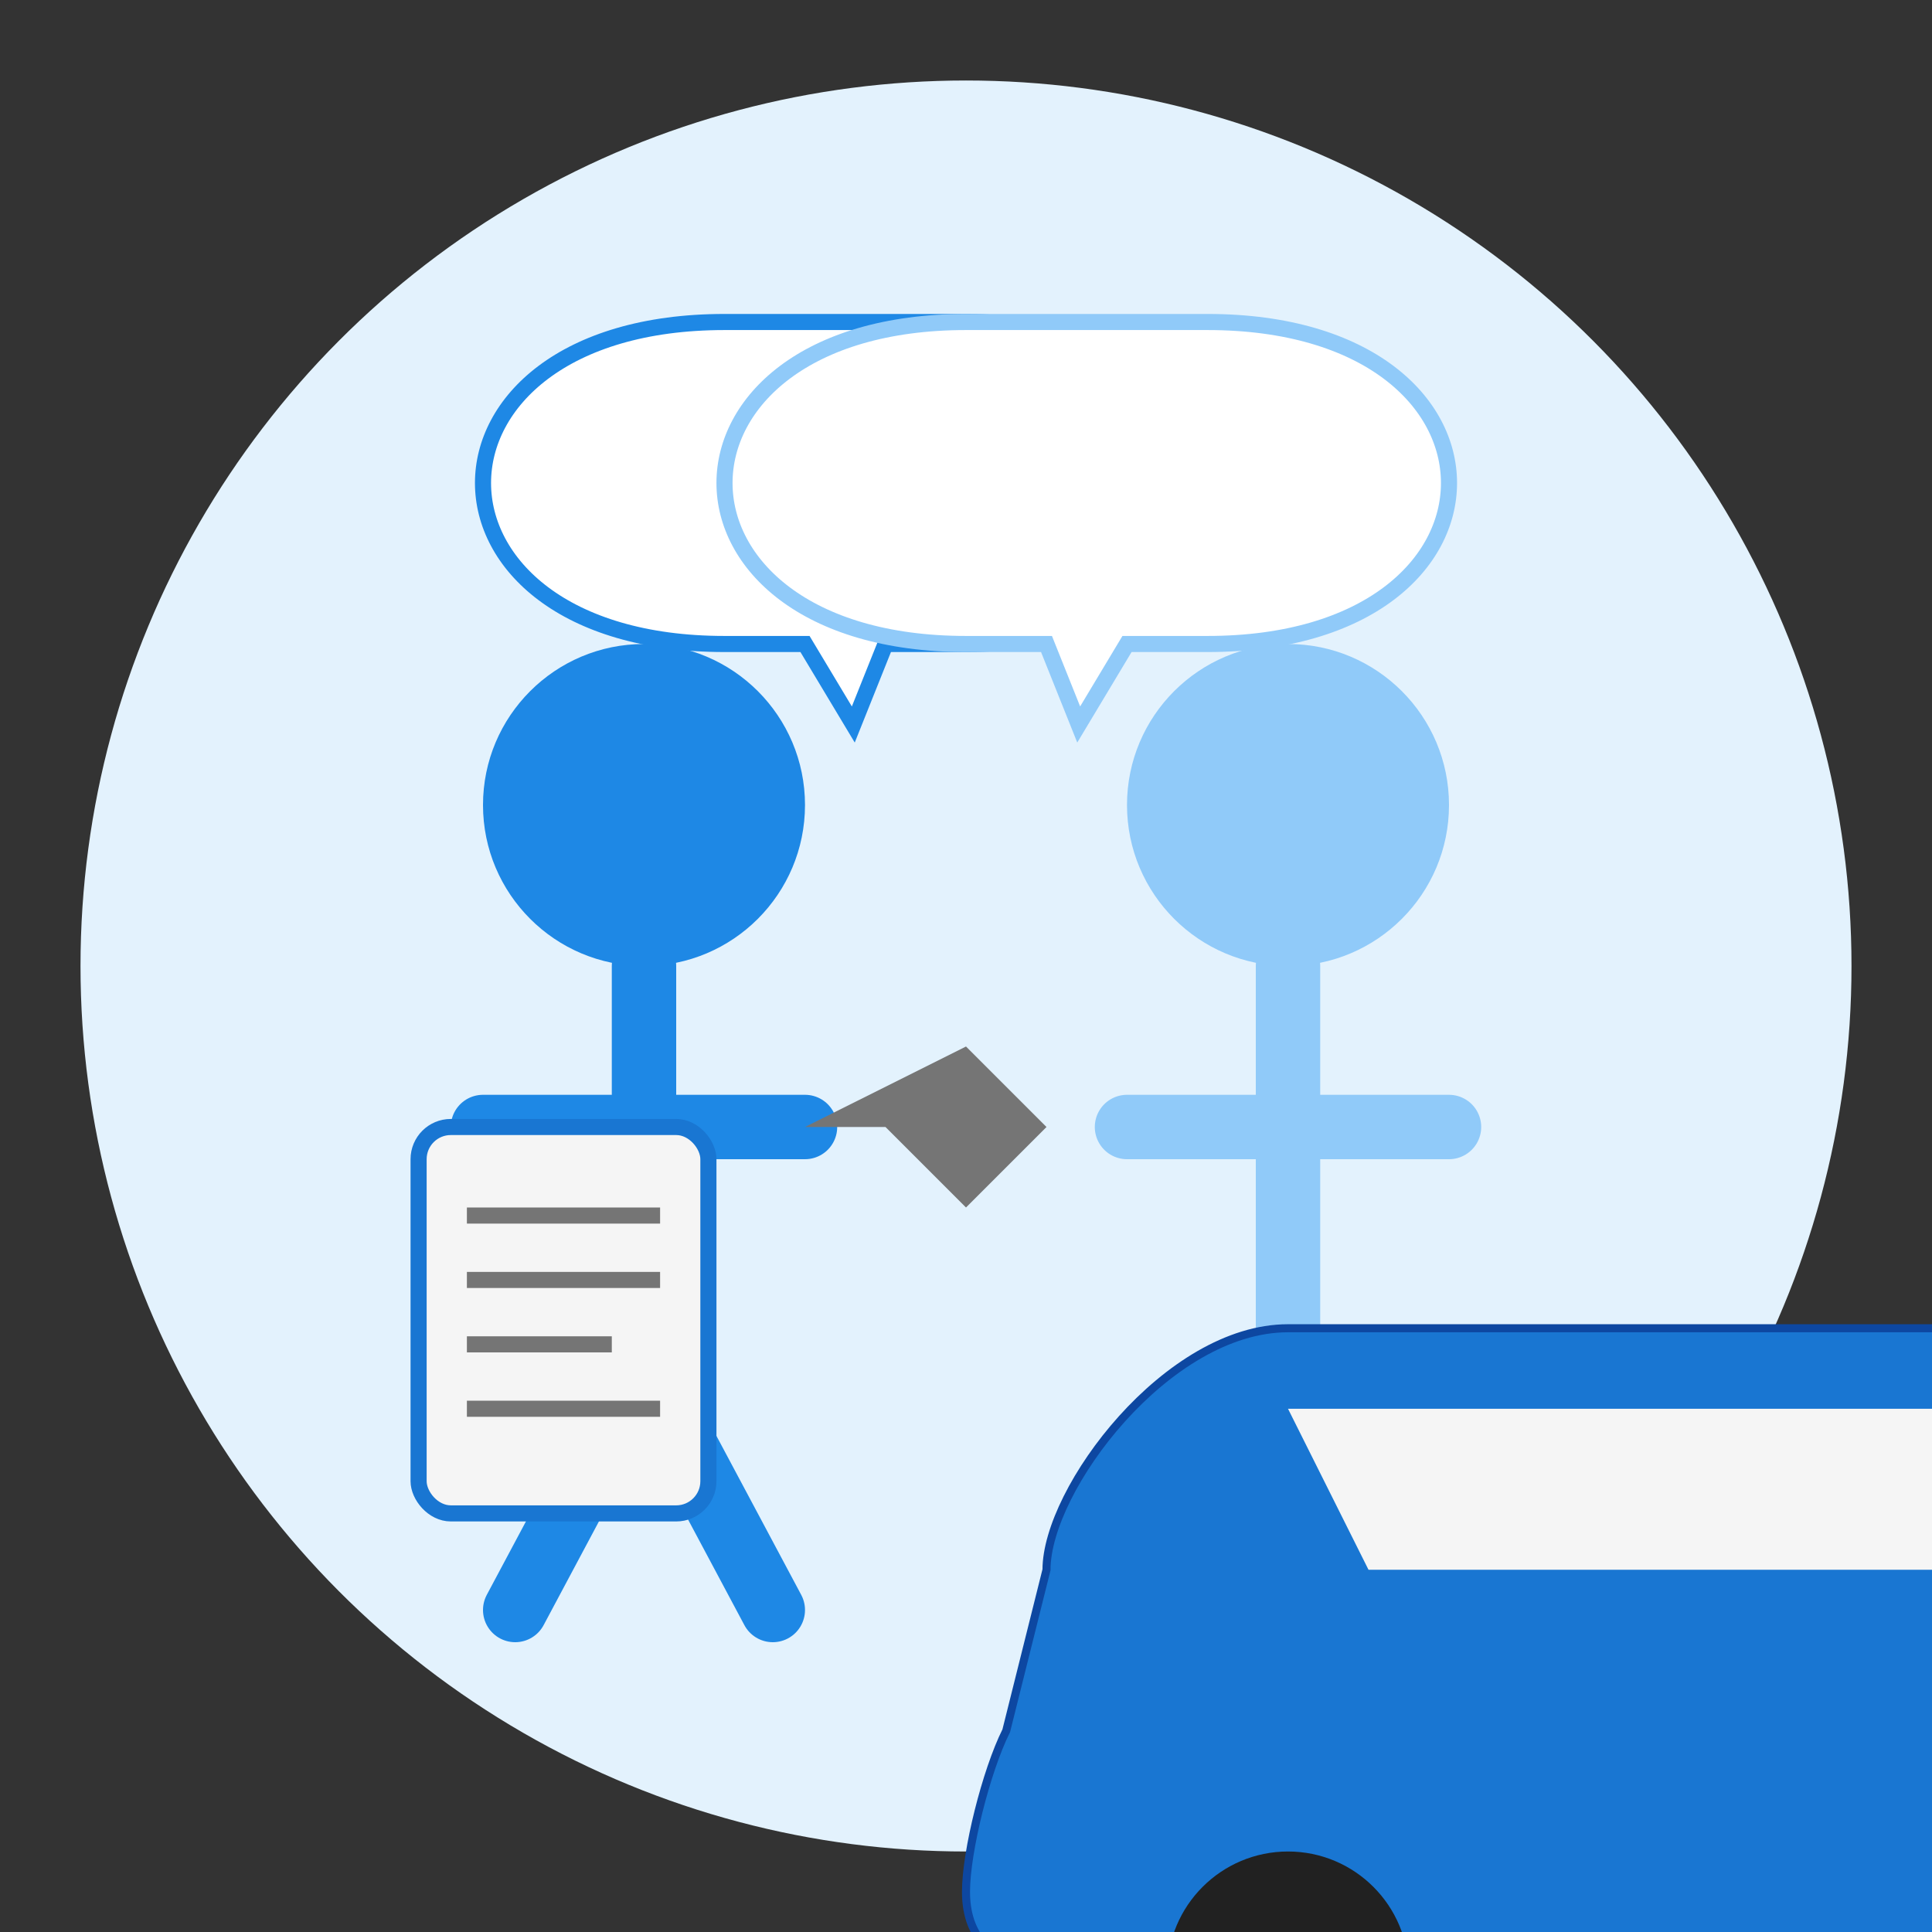
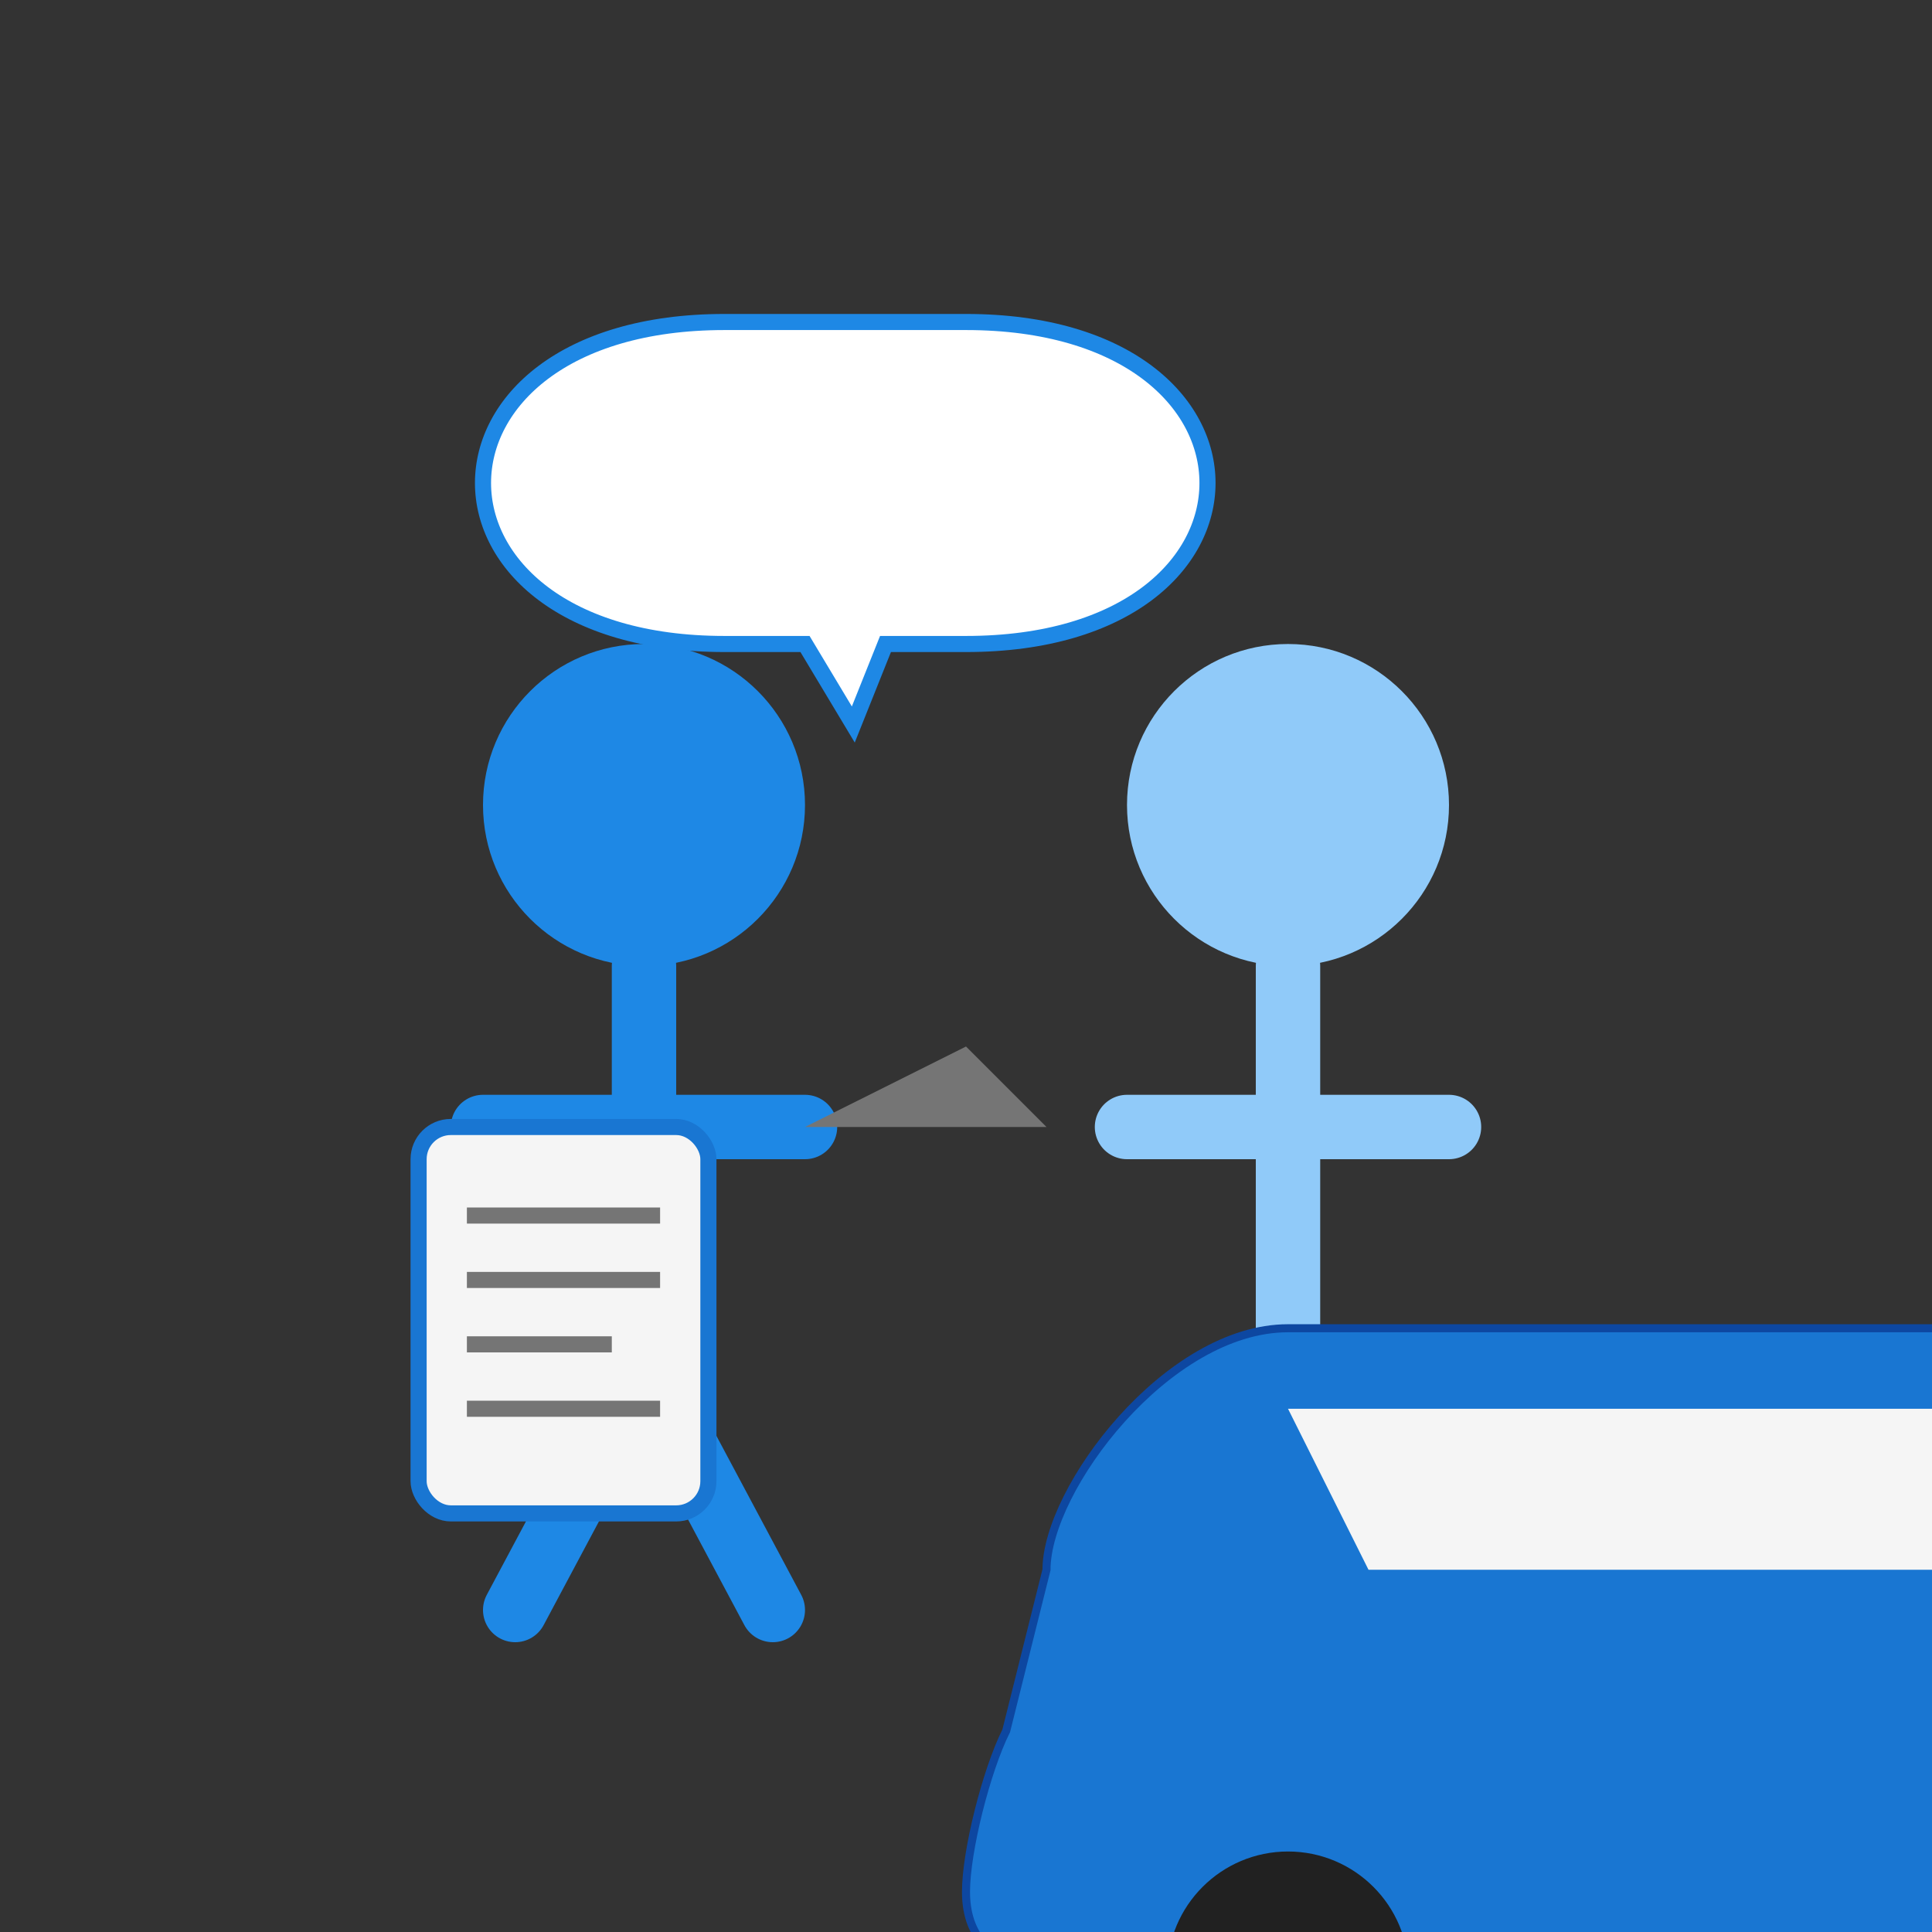
<svg xmlns="http://www.w3.org/2000/svg" width="120" height="120" viewBox="0 0 120 120">
  <rect x="0" y="0" width="120" height="120" fill="#333333" stroke="none" />
-   <circle cx="60" cy="60" r="55" fill="#e3f2fd" />
  <g>
    <g transform="translate(40, 50)">
      <circle cx="0" cy="0" r="10" fill="#1e88e5" />
      <path d="M0,10 L0,35 M-10,20 L10,20" stroke="#1e88e5" stroke-width="4" stroke-linecap="round" />
      <path d="M0,35 L-8,50 M0,35 L8,50" stroke="#1e88e5" stroke-width="4" stroke-linecap="round" />
-       <path d="M10,20 L20,15 L25,20 L20,25 L15,20" fill="#757575" />
+       <path d="M10,20 L20,15 L25,20 L15,20" fill="#757575" />
    </g>
    <g transform="translate(80, 50)">
      <circle cx="0" cy="0" r="10" fill="#90caf9" />
      <path d="M0,10 L0,35 M-10,20 L10,20" stroke="#90caf9" stroke-width="4" stroke-linecap="round" />
      <path d="M0,35 L-8,50 M0,35 L8,50" stroke="#90caf9" stroke-width="4" stroke-linecap="round" />
    </g>
    <g transform="translate(60, 30)">
      <path d="M-15,-10 C-25,-10 -30,-5 -30,0 C-30,5 -25,10 -15,10 L-10,10 L-7,15 L-5,10 L0,10 C10,10 15,5 15,0 C15,-5 10,-10 0,-10 Z" fill="white" stroke="#1e88e5" stroke-width="1" />
-       <path d="M15,-10 C25,-10 30,-5 30,0 C30,5 25,10 15,10 L10,10 L7,15 L5,10 L0,10 C-10,10 -15,5 -15,0 C-15,-5 -10,-10 0,-10 Z" fill="white" stroke="#90caf9" stroke-width="1" />
    </g>
  </g>
  <g transform="translate(60, 80) scale(0.25)">
    <path d="M380,120 C390,110 395,80 395,70 C395,60 390,40 380,30 C365,15 340,10 320,10 L80,10 C50,10 20,50 20,70 L10,110 C5,120 0,140 0,150 C0,170 20,170 30,170 L40,170 C40,190 60,210 80,210 C100,210 120,190 120,170 L280,170 C280,190 300,210 320,210 C340,210 360,190 360,170 L370,170 C380,170 390,165 390,150 C390,140 385,130 380,120 Z" fill="#1976d2" stroke="#0d47a1" stroke-width="2" />
    <path d="M80,30 L100,70 L270,70 L300,30 Z" fill="#f5f5f5" />
    <path d="M310,30 L290,70 L360,70 L375,50 C365,35 350,30 310,30 Z" fill="#f5f5f5" />
    <circle cx="80" cy="170" r="30" fill="#212121" />
    <circle cx="320" cy="170" r="30" fill="#212121" />
  </g>
  <g transform="translate(26, 70)">
    <rect x="0" y="0" width="18" height="24" rx="2" fill="#f5f5f5" stroke="#1976d2" stroke-width="1" />
    <rect x="3" y="5" width="12" height="1" fill="#757575" />
    <rect x="3" y="9" width="12" height="1" fill="#757575" />
    <rect x="3" y="13" width="9" height="1" fill="#757575" />
    <rect x="3" y="17" width="12" height="1" fill="#757575" />
  </g>
</svg>